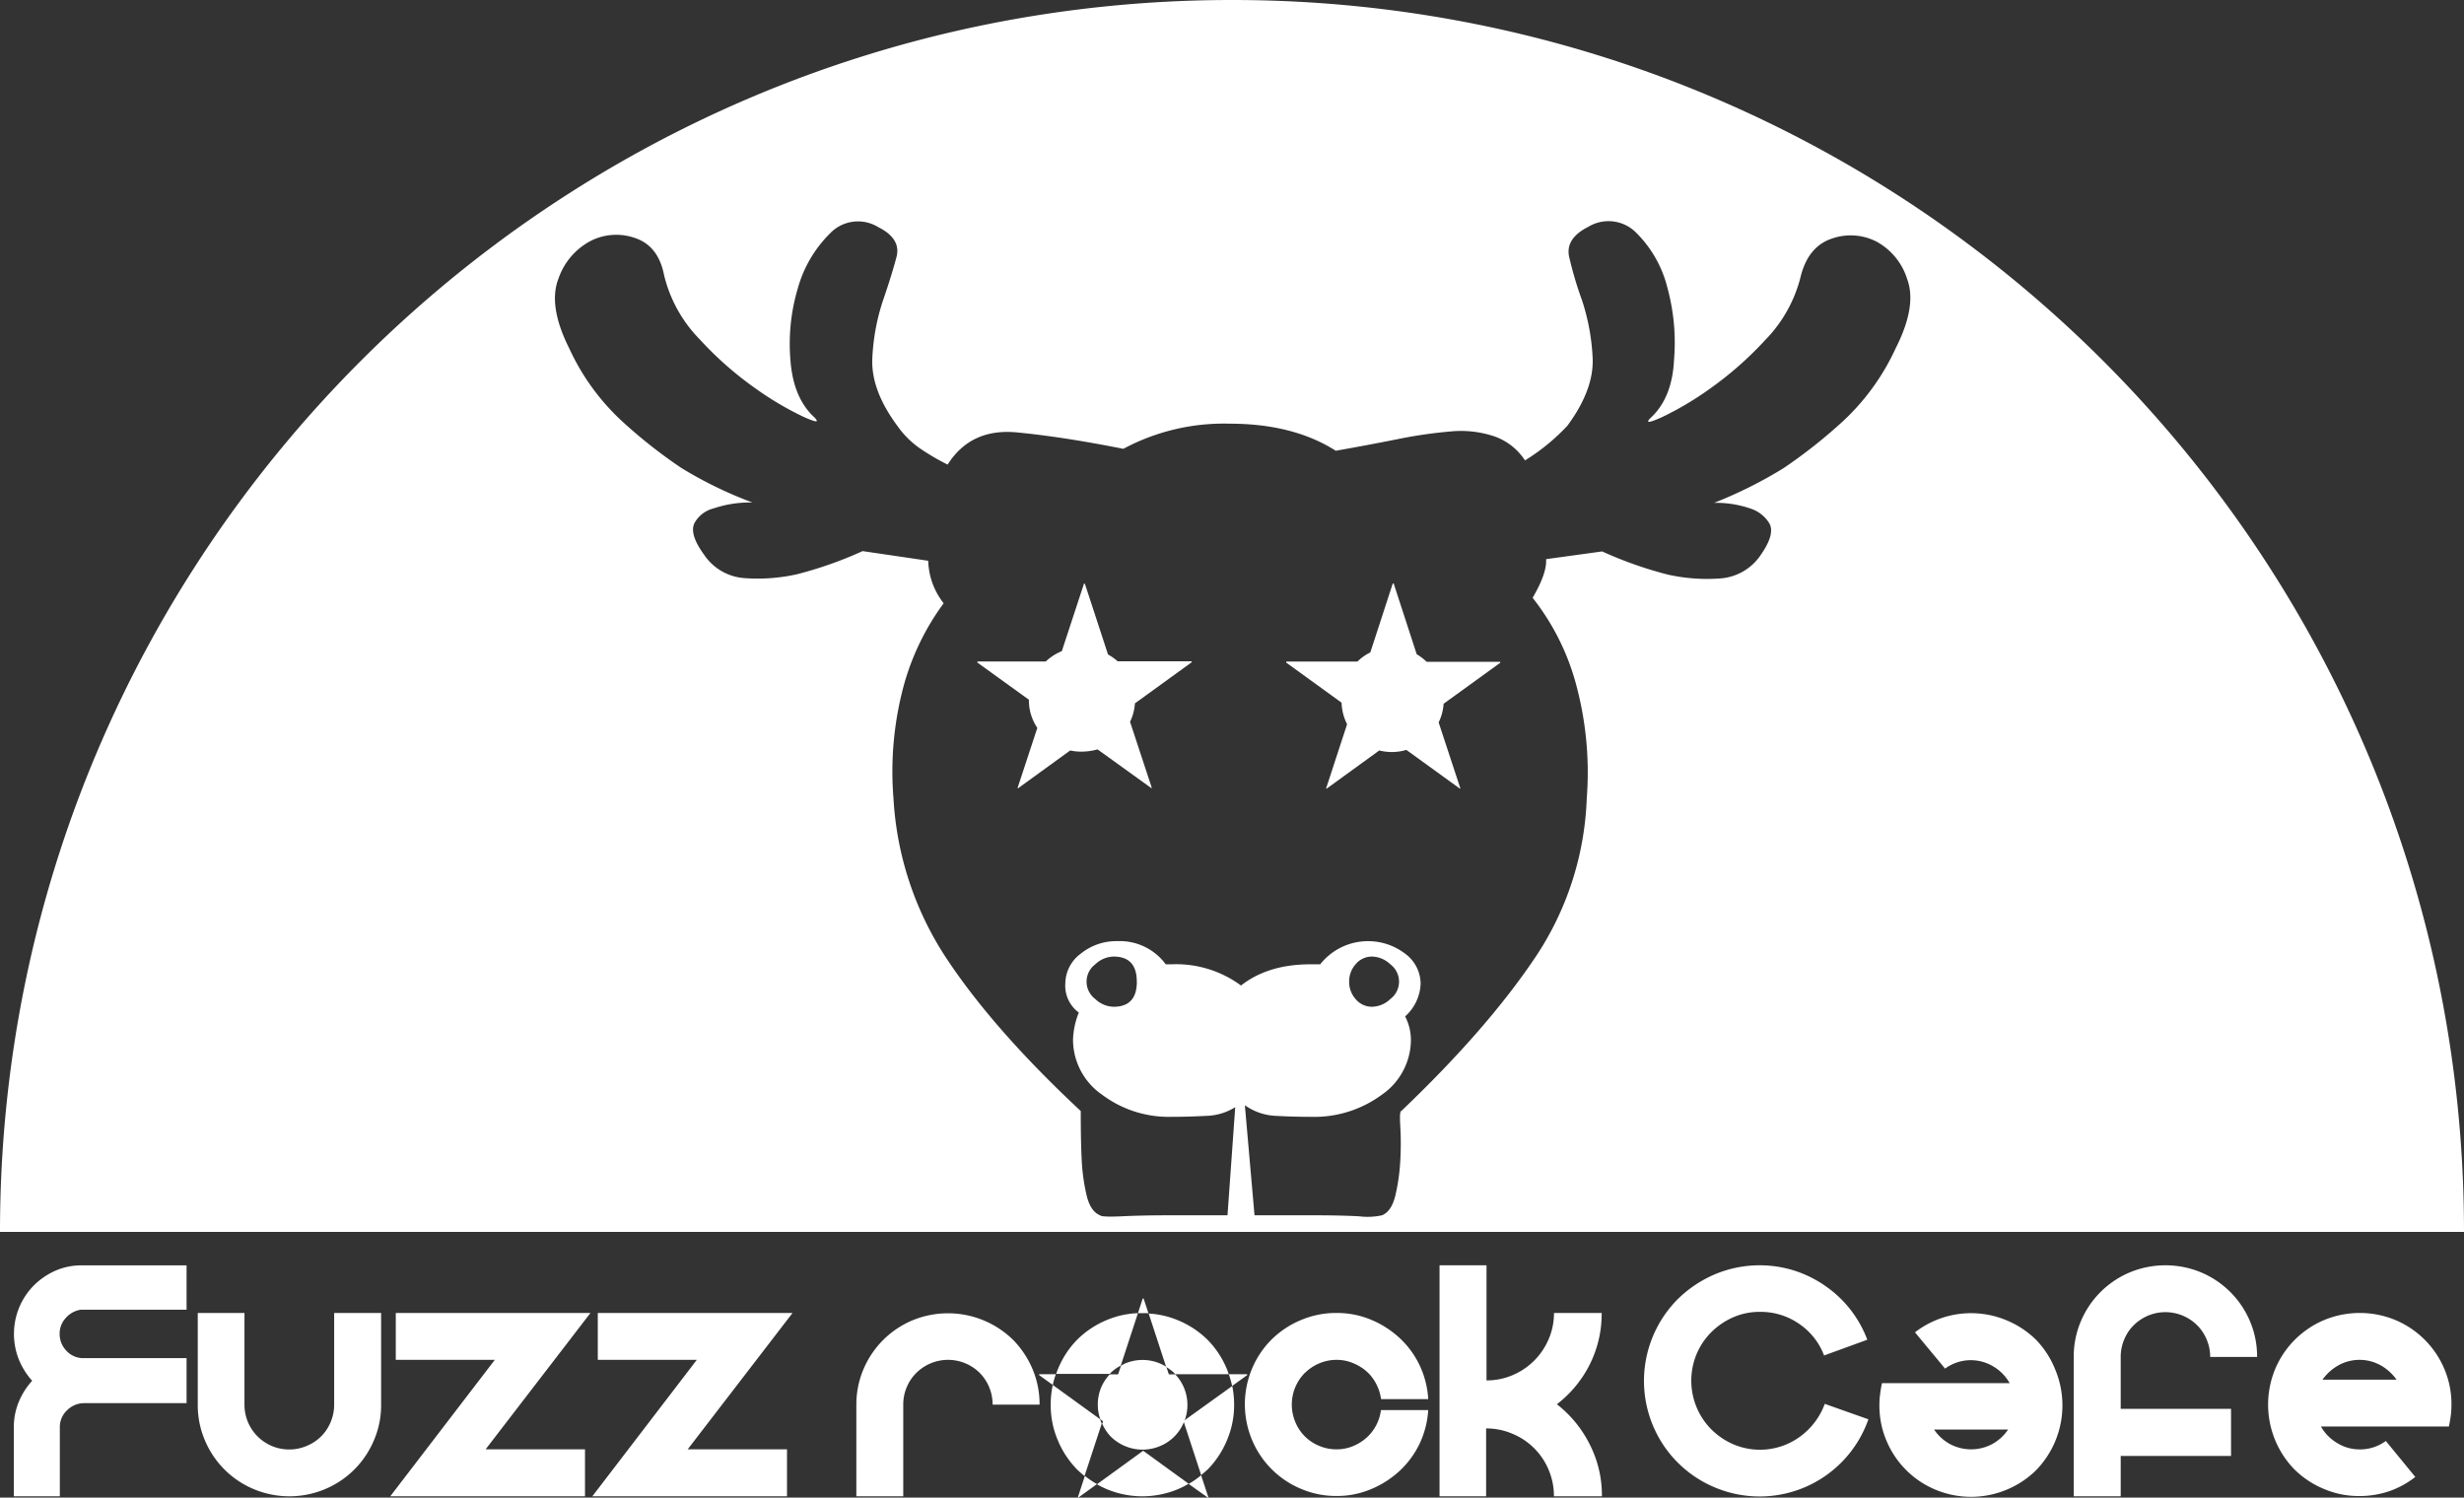
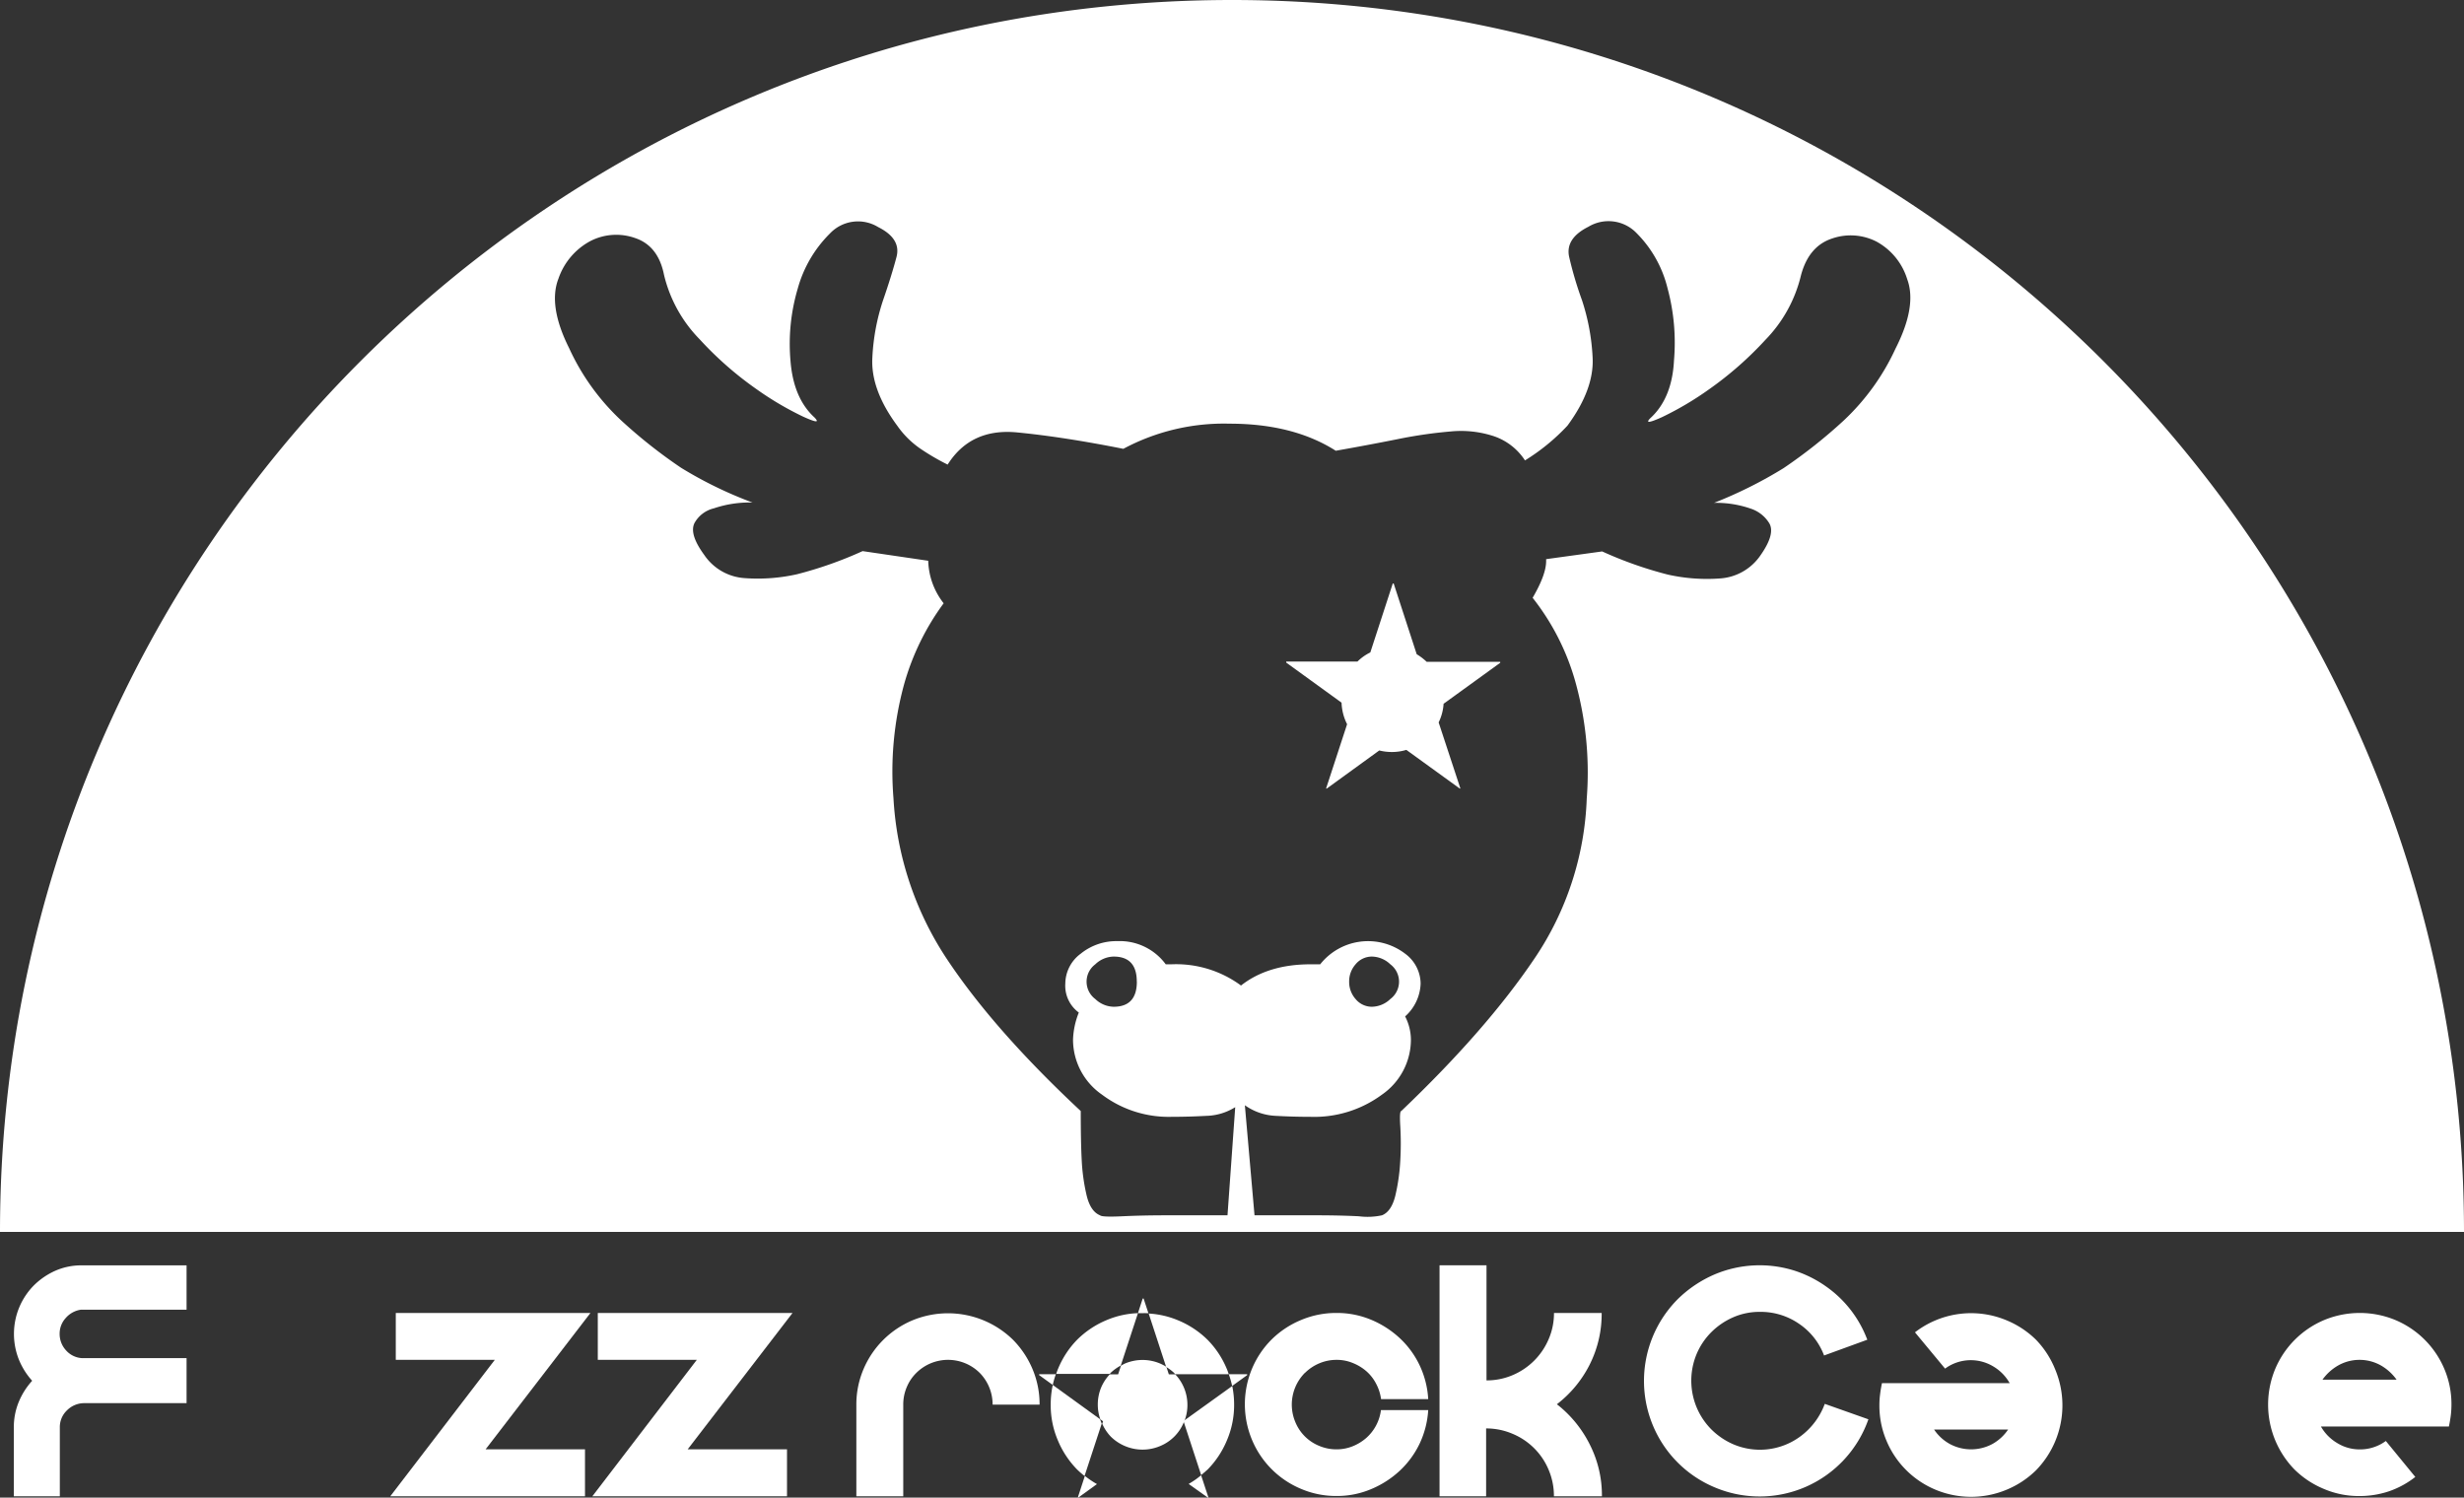
<svg xmlns="http://www.w3.org/2000/svg" viewBox="0 0 383 232.8">
  <rect x="0" y="0" width="383" height="232.8" fill="#333333" stroke="none" />
  <defs>
    <style>.cls-1{fill:none;}.cls-2{fill:#fff;}</style>
  </defs>
  <g id="レイヤー_2" data-name="レイヤー 2">
    <g id="レイヤー_1-2" data-name="レイヤー 1">
      <path class="cls-1" d="M371.28,191.5h11.55V.07H0V191.5H31.09" />
-       <path class="cls-2" d="M172.23,101.74l-3.6-11h-.14l-3.44,10.48a8.15,8.15,0,0,0-2.5,1.61H151.93V103l8,5.77v0a7.66,7.66,0,0,0,1.31,4.38l-3.08,9.37.11,0,8.08-5.86a7.72,7.72,0,0,0,1.68.18,9.23,9.23,0,0,0,2.57-.35l8.33,6,.11,0-3.39-10.29a7.54,7.54,0,0,0,.76-2.86l8.82-6.39v-.15H173.73A8.24,8.24,0,0,0,172.23,101.74Z" />
      <path class="cls-2" d="M191.5,0C85.74,0,0,85.74,0,191.5H383C383,85.74,297.26,0,191.5,0ZM294.65,54.16a35.83,35.83,0,0,1-8.11,11.25,79.49,79.49,0,0,1-9.3,7.36,67.69,67.69,0,0,1-10.81,5.4,16.33,16.33,0,0,1,5.71.9A5.31,5.31,0,0,1,275,81.32q1,1.65-1.35,5a8.26,8.26,0,0,1-6.31,3.6,27.86,27.86,0,0,1-8.1-.6,60.92,60.92,0,0,1-10.2-3.6l-8.71,1.2v.3q0,2.11-2.1,5.71a37.31,37.31,0,0,1,6.6,12.9,52.52,52.52,0,0,1,1.81,18.31A47.37,47.37,0,0,1,238.52,149q-7.5,11.12-20.71,23.71-.3,0-.15,2.4a45.9,45.9,0,0,1,0,5.25,30.55,30.55,0,0,1-.75,5.41q-.6,2.55-2.1,3.15a10.61,10.61,0,0,1-3.6.15q-3-.15-6.6-.15H195l-1.5-17.11a8.94,8.94,0,0,0,4.81,1.65q2.7.15,5.4.15a17.7,17.7,0,0,0,11.1-3.45,10.41,10.41,0,0,0,4.5-8.55,8,8,0,0,0-.9-3.61,7.16,7.16,0,0,0,2.41-5.1,5.84,5.84,0,0,0-2.41-4.65,9.49,9.49,0,0,0-13.2,1.65h-1.5q-6.61,0-10.81,3.3a17,17,0,0,0-10.8-3.3h-.9a8.86,8.86,0,0,0-7.51-3.6,8.76,8.76,0,0,0-5.7,1.95,5.83,5.83,0,0,0-2.4,4.65,5.16,5.16,0,0,0,2.1,4.5,12.32,12.32,0,0,0-.9,4.21,10.41,10.41,0,0,0,4.5,8.55,17.26,17.26,0,0,0,10.81,3.45q2.7,0,5.4-.15a8.86,8.86,0,0,0,4.5-1.35l-1.2,16.81h-9.6q-3.6,0-6.76.15t-3.45-.15q-1.5-.6-2.1-3.15a30.55,30.55,0,0,1-.75-5.41q-.15-2.85-.15-7.65-13.5-12.6-20.86-23.71a50.22,50.22,0,0,1-8.25-24.91,51.4,51.4,0,0,1,1.65-17.71,39,39,0,0,1,6.15-12.6,11.18,11.18,0,0,1-2.4-6.61l-10.2-1.5a61,61,0,0,1-10.21,3.6,27.86,27.86,0,0,1-8.1.6,8.22,8.22,0,0,1-6.3-3.6c-1.61-2.2-2.1-3.85-1.5-5a4.69,4.69,0,0,1,3-2.25,17.24,17.24,0,0,1,6-.9,63.09,63.09,0,0,1-11.1-5.4,78.72,78.72,0,0,1-9.31-7.36,35.65,35.65,0,0,1-8.1-11.25q-3.3-6.6-1.65-10.81a10.47,10.47,0,0,1,5-5.85,8.79,8.79,0,0,1,6.9-.45q3.6,1.2,4.5,5.71a21.42,21.42,0,0,0,5.56,10.05,53.77,53.77,0,0,0,8.7,7.65,49.21,49.21,0,0,0,7.35,4.35c2,.9,2.6,1,1.8.15-2.2-2-3.45-4.95-3.75-8.85A30.23,30.23,0,0,1,124,44.86a19.26,19.26,0,0,1,5-8.56,6,6,0,0,1,7.5-1q3.6,1.8,2.85,4.65t-2.1,6.76a33.17,33.17,0,0,0-1.65,8.85q-.3,5,3.9,10.66a14.13,14.13,0,0,0,3.45,3.45,35.62,35.62,0,0,0,4.35,2.55q3.6-5.7,10.81-5t16.5,2.55a33.08,33.08,0,0,1,16.51-3.91q9.9,0,16.51,4.21,5.1-.9,9.6-1.8a71.26,71.26,0,0,1,8.26-1.2,16.34,16.34,0,0,1,6.75.75,9.35,9.35,0,0,1,4.8,3.75,31.83,31.83,0,0,0,6.6-5.4q4.2-5.7,3.91-10.66a33.57,33.57,0,0,0-1.65-8.85,57,57,0,0,1-2-6.76c-.4-1.9.61-3.45,3-4.65a6.05,6.05,0,0,1,7.5,1,18.26,18.26,0,0,1,4.8,8.56,32.43,32.43,0,0,1,1,11.25C260,60,258.73,63,256.53,65c-.8.81-.2.75,1.8-.15a49.21,49.21,0,0,0,7.35-4.35,54.24,54.24,0,0,0,8.71-7.65,21.48,21.48,0,0,0,5.55-10.05q1.2-4.51,4.8-5.71a8.82,8.82,0,0,1,6.91.45,10,10,0,0,1,4.8,5.85Q298,47.57,294.65,54.16ZM209.71,152.6a4,4,0,0,1,1-2.7,3.27,3.27,0,0,1,2.55-1.2,4.24,4.24,0,0,1,2.85,1.2,3.37,3.37,0,0,1,0,5.4,4.24,4.24,0,0,1-2.85,1.2,3.27,3.27,0,0,1-2.55-1.2A4,4,0,0,1,209.71,152.6Zm-33,0q0,3.9-3.61,3.9a4.24,4.24,0,0,1-2.85-1.2,3.37,3.37,0,0,1,0-5.4,4.24,4.24,0,0,1,2.85-1.2Q176.71,148.7,176.7,152.6Z" />
      <path class="cls-2" d="M220.21,101.7l-3.58-11h-.14L213,101.42a7.5,7.5,0,0,0-2,1.42H199.93V103l8.6,6.23a8,8,0,0,0,.86,3.35l-3.27,10,.11,0,8.16-5.92a8,8,0,0,0,1.92.24,7.78,7.78,0,0,0,2.29-.33l8.29,6,.11,0-3.38-10.27a7.7,7.7,0,0,0,.77-2.9l8.8-6.37v-.15H221.76A8.69,8.69,0,0,0,220.21,101.7Z" />
      <path class="cls-2" d="M8.59,197.54a11.19,11.19,0,0,0-3.36,2.31A10.75,10.75,0,0,0,3,203.21a10.78,10.78,0,0,0-.06,8.15A11.24,11.24,0,0,0,5,214.64a11.24,11.24,0,0,0-2.08,3.28,10.27,10.27,0,0,0-.77,4V232.6H9.3V221.88a3.57,3.57,0,0,1,1.09-2.62A3.78,3.78,0,0,1,13,218.12H29v-7H12.72a3.58,3.58,0,0,1-2.45-1.2,3.75,3.75,0,0,1-1-2.56,3.6,3.6,0,0,1,.95-2.48,3.88,3.88,0,0,1,2.36-1.29H29v-6.89H12.72A10,10,0,0,0,8.59,197.54Z" />
-       <path class="cls-2" d="M51.94,218.35a6.85,6.85,0,0,1-.54,2.7,6.75,6.75,0,0,1-3.71,3.71A6.95,6.95,0,0,1,38,218.35V204.1H30.74v14.25a13.93,13.93,0,0,0,1.11,5.55,14.16,14.16,0,0,0,7.58,7.58,14.34,14.34,0,0,0,11.11,0,14.16,14.16,0,0,0,7.58-7.58,13.76,13.76,0,0,0,1.12-5.55V204.1h-7.3Z" />
      <polygon class="cls-2" points="61.52 204.1 61.52 211.39 76.91 211.39 60.66 232.6 90.93 232.6 90.93 225.3 75.48 225.3 91.78 204.1 61.52 204.1" />
      <polygon class="cls-2" points="92.92 204.1 92.92 211.39 108.31 211.39 92.07 232.6 122.33 232.6 122.33 225.3 106.89 225.3 123.19 204.1 92.92 204.1" />
      <path class="cls-2" d="M157.45,208.26a14.45,14.45,0,0,0-4.54-3,14.46,14.46,0,0,0-11.11,0,14.25,14.25,0,0,0-7.58,7.58,14,14,0,0,0-1.11,5.56V232.6h7.29V218.35a6.9,6.9,0,0,1,.54-2.71,6.72,6.72,0,0,1,1.49-2.22,7,7,0,0,1,7.63-1.49,7,7,0,0,1,2.23,1.49,7,7,0,0,1,2,4.93h7.3a14,14,0,0,0-1.11-5.56A14.46,14.46,0,0,0,157.45,208.26Z" />
      <path class="cls-2" d="M182.5,213.42c.06.06.1.14.16.2H191c-.1-.28-.19-.56-.31-.83a14.13,14.13,0,0,0-3-4.53,14.29,14.29,0,0,0-4.53-3,13.8,13.8,0,0,0-4.61-1.07l2.72,8.31A6.67,6.67,0,0,1,182.5,213.42Z" />
      <path class="cls-2" d="M172.63,213.42a6.92,6.92,0,0,1,1.58-1.14l2.67-8.15a13.72,13.72,0,0,0-4.87,1.08,14.29,14.29,0,0,0-4.53,3,14.13,14.13,0,0,0-3,4.53c-.12.27-.21.55-.31.83h8.35C172.53,213.56,172.57,213.48,172.63,213.42Z" />
-       <path class="cls-2" d="M170.51,230.73a14,14,0,0,0,1.5.75,14.34,14.34,0,0,0,11.11,0,14,14,0,0,0,1.64-.83l-7.07-5.13Z" />
      <path class="cls-2" d="M171.15,221.05c-.06-.14-.1-.28-.15-.43l-7.36-5.33a14.64,14.64,0,0,0-.32,3.06,13.93,13.93,0,0,0,1.11,5.55,14.28,14.28,0,0,0,3,4.54,14,14,0,0,0,1.15,1l2.67-8.14A2.34,2.34,0,0,1,171.15,221.05Z" />
      <path class="cls-2" d="M184,220.87s0,.11,0,.16l2.71,8.27c.33-.27.65-.56,1-.86a14.28,14.28,0,0,0,3-4.54,13.93,13.93,0,0,0,1.12-5.55,14.48,14.48,0,0,0-.29-2.9Z" />
      <path class="cls-2" d="M202.84,213.42a7,7,0,0,1,2.23-1.49,6.85,6.85,0,0,1,2.7-.54,6.49,6.49,0,0,1,2.51.49,7.35,7.35,0,0,1,2.11,1.28,6.62,6.62,0,0,1,1.51,1.94,7.12,7.12,0,0,1,.77,2.39H222a14.12,14.12,0,0,0-1.33-5.24,13.89,13.89,0,0,0-3.11-4.25,15,15,0,0,0-4.45-2.85,13.74,13.74,0,0,0-5.36-1.05,14,14,0,0,0-5.55,1.11,14.29,14.29,0,0,0-4.53,3,14.13,14.13,0,0,0-3.05,4.53,14.34,14.34,0,0,0,0,11.11,14.16,14.16,0,0,0,7.58,7.58,13.8,13.8,0,0,0,5.55,1.12,13.56,13.56,0,0,0,5.36-1.06,15,15,0,0,0,4.45-2.85,14,14,0,0,0,3.11-4.24A14.22,14.22,0,0,0,222,219.2h-7.35a6.93,6.93,0,0,1-2.28,4.33,7.38,7.38,0,0,1-2.11,1.29,6.67,6.67,0,0,1-2.51.48,6.85,6.85,0,0,1-2.7-.54,6.75,6.75,0,0,1-3.71-3.71,7,7,0,0,1,1.48-7.63Z" />
      <path class="cls-2" d="M242,218.29a17.93,17.93,0,0,0,5.08-6.13,17.49,17.49,0,0,0,1.88-8.06h-7.41a10.15,10.15,0,0,1-.83,4.07,10.52,10.52,0,0,1-5.59,5.59,10.14,10.14,0,0,1-4.07.82V196.69h-7.3V232.6H231V222.05a10.36,10.36,0,0,1,4.1.83,10.39,10.39,0,0,1,5.62,5.61,10.37,10.37,0,0,1,.82,4.11H249a17.46,17.46,0,0,0-1.91-8.1A18.28,18.28,0,0,0,242,218.29Z" />
      <path class="cls-2" d="M279.79,223.33a10.56,10.56,0,0,1-10.4,1.17,11.08,11.08,0,0,1-3.39-2.31,10.76,10.76,0,0,1-2.28-11.71,10.65,10.65,0,0,1,2.28-3.39,11.08,11.08,0,0,1,3.39-2.31,10.18,10.18,0,0,1,4.16-.85,10.46,10.46,0,0,1,6.13,1.88,10.3,10.3,0,0,1,3.85,4.9l6.72-2.45a17.66,17.66,0,0,0-6.47-8.32,18.08,18.08,0,0,0-4.79-2.4,18,18,0,0,0-12.48.57,18.69,18.69,0,0,0-5.73,3.85,18,18,0,0,0-3.84,19.66,17.86,17.86,0,0,0,9.57,9.58,17.91,17.91,0,0,0,23.91-10.57l-6.78-2.4A11,11,0,0,1,279.79,223.33Z" />
      <path class="cls-2" d="M316.47,208.26a14.29,14.29,0,0,0-4.53-3,14.27,14.27,0,0,0-14.28,1.85l4.68,5.64a6.75,6.75,0,0,1,4-1.31,6.78,6.78,0,0,1,3.54,1,7,7,0,0,1,2.5,2.57H292.53c-.11.53-.21,1.08-.28,1.65a12.73,12.73,0,0,0-.12,1.77,13.93,13.93,0,0,0,1.11,5.55,14.16,14.16,0,0,0,7.58,7.58,14.36,14.36,0,0,0,11.12,0,14.27,14.27,0,0,0,4.53-3,14.45,14.45,0,0,0,3-4.54,14.46,14.46,0,0,0,0-11.11A14.29,14.29,0,0,0,316.47,208.26Zm-6.78,16.21a7,7,0,0,1-6.61,0,7,7,0,0,1-2.45-2.25h11.51A7.13,7.13,0,0,1,309.69,224.47Z" />
-       <path class="cls-2" d="M330.18,208.23a6.7,6.7,0,0,1,1.48-2.22,7.1,7.1,0,0,1,2.22-1.49,7,7,0,0,1,7.64,1.49,6.7,6.7,0,0,1,1.48,2.22,6.91,6.91,0,0,1,.55,2.71h7.29a14,14,0,0,0-1.11-5.56,14.25,14.25,0,0,0-7.58-7.58,14.48,14.48,0,0,0-11.12,0,14.25,14.25,0,0,0-7.58,7.58,14,14,0,0,0-1.11,5.56V232.6h7.3v-6.27h17.15V219H329.64v-8.09A6.9,6.9,0,0,1,330.18,208.23Z" />
      <path class="cls-2" d="M379.94,212.79a14.25,14.25,0,0,0-7.58-7.58,14.48,14.48,0,0,0-11.12,0,14.25,14.25,0,0,0-7.58,7.58,14.46,14.46,0,0,0,0,11.11,14.45,14.45,0,0,0,3,4.54,14.27,14.27,0,0,0,4.53,3,13.81,13.81,0,0,0,5.56,1.12,14.31,14.31,0,0,0,4.68-.77,14,14,0,0,0,4-2.2L370.85,224a6.75,6.75,0,0,1-4.05,1.31,6.62,6.62,0,0,1-3.53-1,7,7,0,0,1-2.51-2.56h19.89c.12-.54.21-1.09.29-1.66a14.46,14.46,0,0,0,.11-1.76A14,14,0,0,0,379.94,212.79ZM361,214.47a7.71,7.71,0,0,1,2.46-2.22,6.78,6.78,0,0,1,6.61,0,7.68,7.68,0,0,1,2.45,2.22Z" />
      <path class="cls-2" d="M167.54,232.77l.11,0,2.86-2.07a13.75,13.75,0,0,1-1.88-1.27Z" />
      <path class="cls-2" d="M187.74,232.8l.1,0-1.14-3.47a14,14,0,0,1-1.94,1.35Z" />
      <path class="cls-2" d="M178.51,204.14l-.75-2.28h-.14l-.74,2.27c.23,0,.45,0,.69,0S178.2,204.12,178.51,204.14Z" />
      <path class="cls-2" d="M161.52,213.62v.14l2.12,1.53a13.84,13.84,0,0,1,.48-1.67Z" />
      <path class="cls-2" d="M184,215.64a7,7,0,0,0-1.32-2h-1l-.38-1.17a8,8,0,0,0-1-.52,7,7,0,0,0-5.41,0,6.71,6.71,0,0,0-.65.35l-.44,1.34h-1.3a7,7,0,0,0-1.32,2,6.9,6.9,0,0,0-.54,2.71,6.65,6.65,0,0,0,.39,2.27l.43.32-.13.38a6.86,6.86,0,0,0,1.33,2,7,7,0,0,0,2.23,1.48,7,7,0,0,0,5.41,0,6.75,6.75,0,0,0,3.71-3.71v0l0-.09.08-.07a6.72,6.72,0,0,0,.48-2.52A6.9,6.9,0,0,0,184,215.64Z" />
      <path class="cls-2" d="M193.86,213.76v-.14H191a14.18,14.18,0,0,1,.52,1.83Z" />
    </g>
  </g>
</svg>